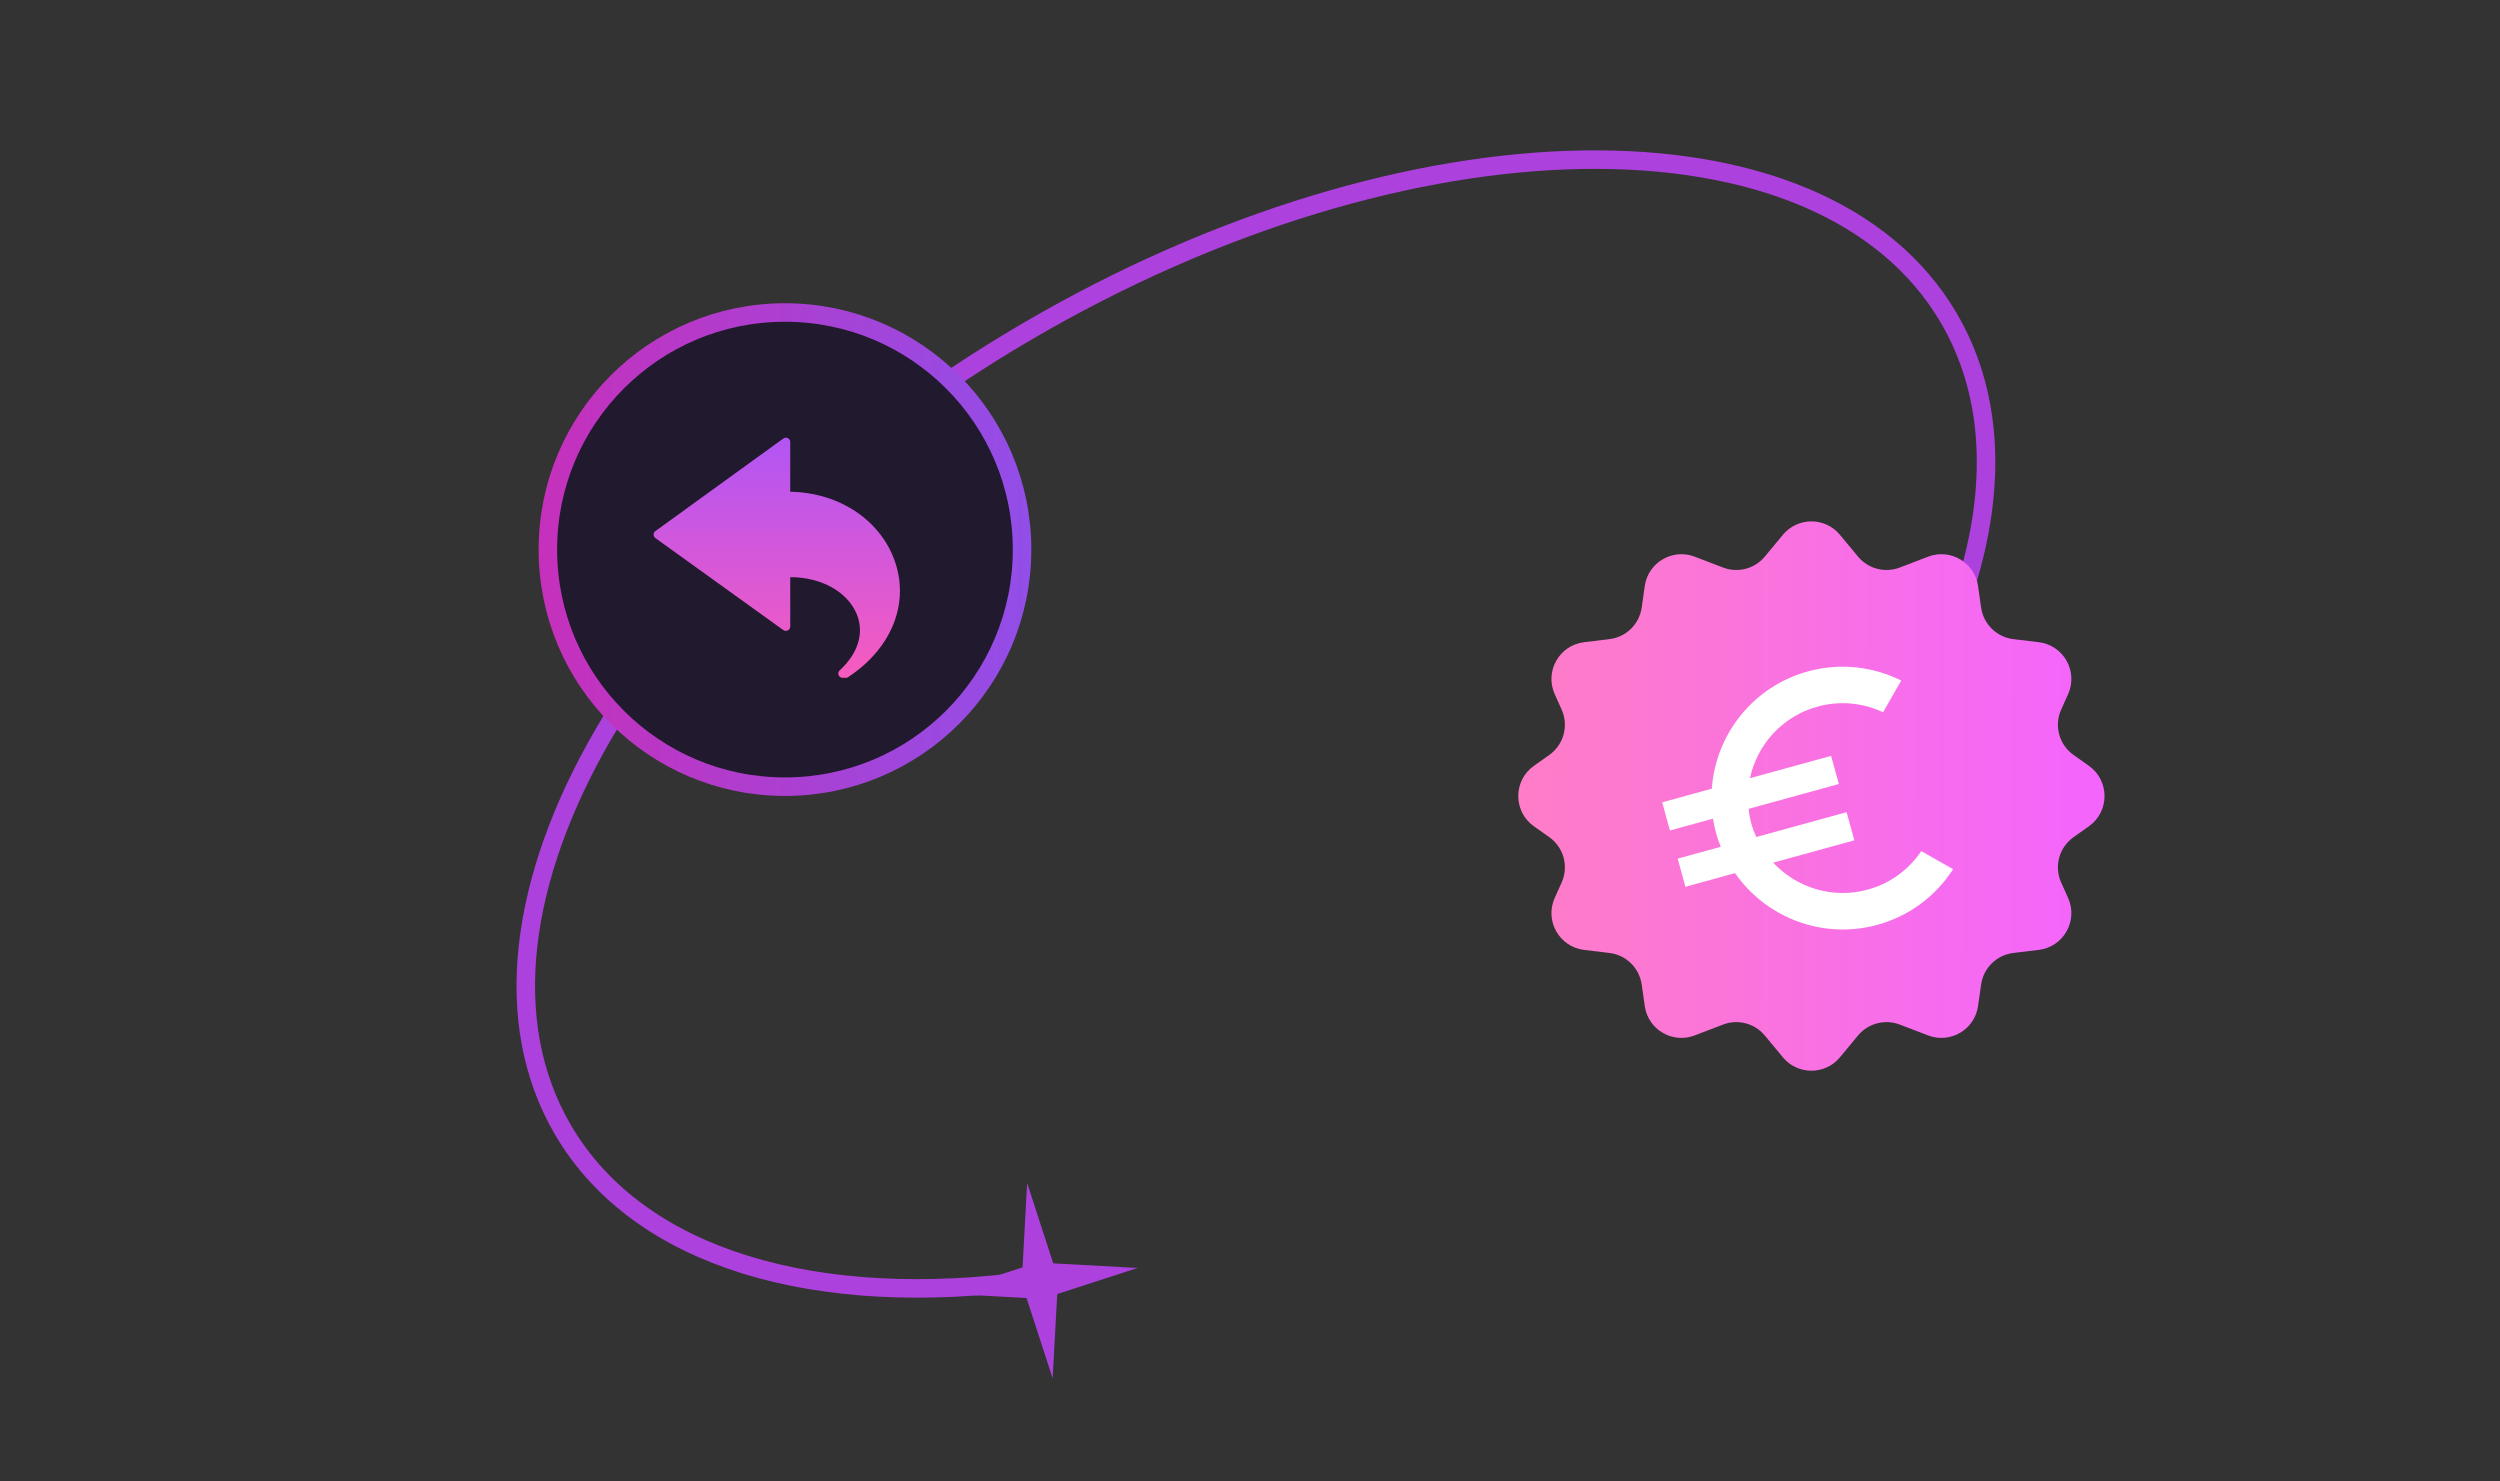
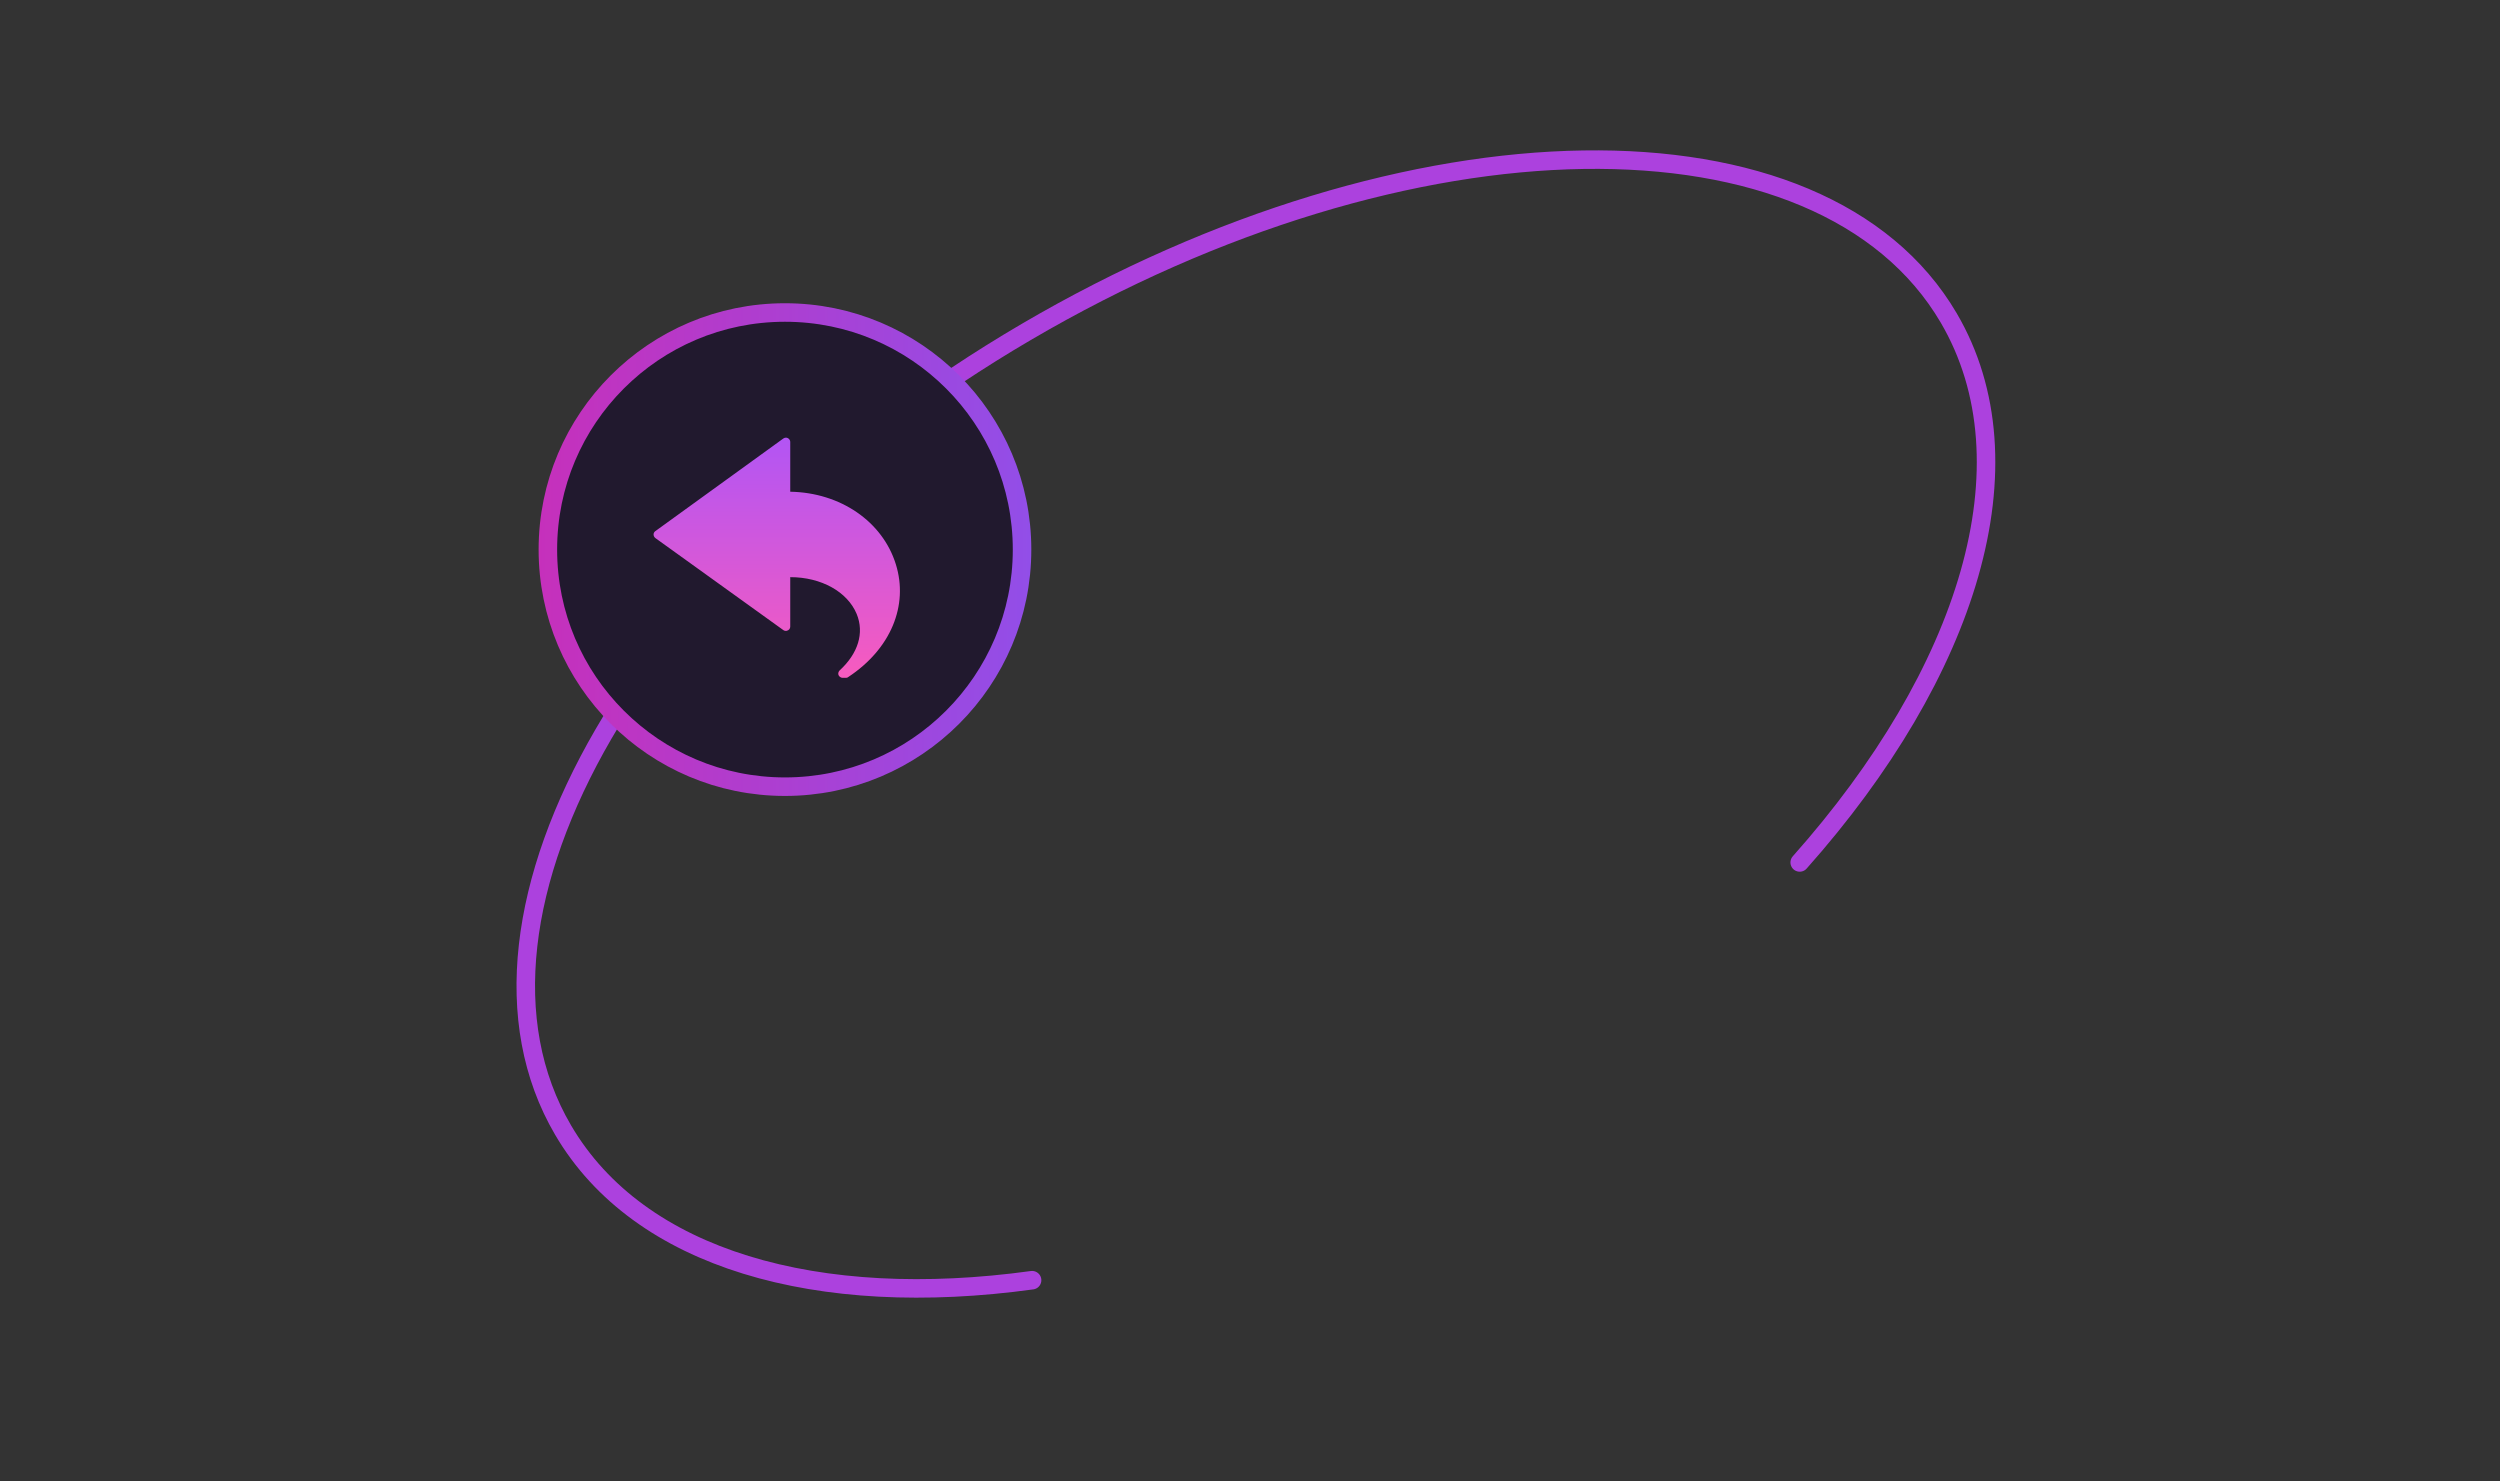
<svg xmlns="http://www.w3.org/2000/svg" width="135" height="80" viewBox="0 0 135 80" fill="none">
  <rect x="0" y="0" width="135" height="80" fill="#333333" stroke="none" />
  <g clip-path="url(#clip0_6602_21067)">
    <path d="M55.733 69.131C44.189 70.721 34.516 68.036 30.406 61.022C23.554 49.33 34.751 30.035 55.414 17.927C76.077 5.818 98.382 5.48 105.233 17.172C109.84 25.034 106.287 36.332 97.184 46.572" stroke="#AC41DE" stroke-linecap="round" />
-     <path d="M96.277 28.878C97.077 27.914 98.555 27.914 99.355 28.878L100.333 30.057C100.881 30.716 101.788 30.954 102.588 30.647L104.119 30.06C105.319 29.601 106.635 30.375 106.815 31.647L106.98 32.808C107.107 33.705 107.821 34.405 108.72 34.513L110.093 34.679C111.432 34.841 112.231 36.255 111.677 37.485L111.304 38.316C110.911 39.188 111.192 40.216 111.973 40.769L112.8 41.354C113.927 42.151 113.927 43.823 112.8 44.62L111.973 45.205C111.192 45.757 110.911 46.785 111.304 47.658L111.677 48.489C112.231 49.719 111.432 51.133 110.093 51.294L108.72 51.46C107.821 51.569 107.107 52.268 106.98 53.165L106.815 54.326C106.635 55.599 105.319 56.373 104.119 55.913L102.588 55.327C101.788 55.02 100.881 55.257 100.333 55.917L99.355 57.096C98.555 58.059 97.077 58.059 96.277 57.096L95.299 55.917C94.751 55.257 93.844 55.02 93.044 55.327L91.513 55.913C90.313 56.373 88.997 55.599 88.817 54.326L88.652 53.165C88.525 52.268 87.811 51.569 86.912 51.46L85.539 51.294C84.2 51.133 83.401 49.719 83.955 48.489L84.328 47.658C84.721 46.785 84.44 45.757 83.659 45.205L82.832 44.62C81.705 43.823 81.705 42.151 82.832 41.354L83.659 40.769C84.44 40.216 84.721 39.188 84.328 38.316L83.955 37.485C83.401 36.255 84.2 34.841 85.539 34.679L86.912 34.513C87.811 34.405 88.525 33.705 88.652 32.808L88.817 31.647C88.997 30.375 90.313 29.601 91.513 30.06L93.044 30.647C93.844 30.954 94.751 30.716 95.299 30.057L96.277 28.878Z" fill="url(#paint0_linear_6602_21067)" />
-     <path d="M100.866 48.037C98.962 48.561 97.012 47.937 95.752 46.583L100.134 45.377L99.716 43.857L94.84 45.199C94.734 44.962 94.637 44.715 94.566 44.456C94.495 44.198 94.452 43.936 94.422 43.678L99.298 42.337L98.879 40.817L94.498 42.022C94.887 40.214 96.24 38.681 98.147 38.157C99.375 37.819 100.62 37.959 101.686 38.462L102.666 36.75C101.16 35.999 99.377 35.774 97.625 36.256C94.649 37.075 92.646 39.674 92.438 42.589L89.759 43.326L90.177 44.846L92.503 44.206C92.541 44.465 92.595 44.721 92.666 44.979C92.737 45.237 92.821 45.484 92.921 45.727L90.595 46.366L91.013 47.886L93.692 47.149C95.362 49.548 98.413 50.756 101.389 49.938C103.141 49.456 104.558 48.35 105.468 46.935L103.749 45.961C103.09 46.939 102.093 47.7 100.866 48.037Z" fill="white" />
-     <path d="M55.466 63.882L56.875 68.221L61.431 68.469L57.091 69.878L56.843 74.434L55.434 70.094L50.878 69.847L55.218 68.438L55.466 63.882Z" fill="#AC41DE" />
    <circle cx="42.388" cy="29.678" r="12.803" fill="#21192E" stroke="url(#paint1_linear_6602_21067)" />
    <path d="M48.374 30.467C47.659 28.169 45.392 26.6 42.673 26.553V23.866C42.673 23.741 42.564 23.633 42.44 23.633C42.394 23.633 42.347 23.648 42.3 23.679L35.388 28.681C35.279 28.759 35.264 28.898 35.342 29.007C35.357 29.023 35.373 29.038 35.388 29.054L42.3 34.025C42.409 34.102 42.549 34.071 42.627 33.978C42.658 33.931 42.673 33.885 42.673 33.838V31.166C44.351 31.166 45.764 31.959 46.261 33.155C46.681 34.18 46.339 35.283 45.345 36.199C45.252 36.292 45.236 36.432 45.329 36.525C45.376 36.572 45.438 36.603 45.5 36.603H45.687C45.733 36.603 45.78 36.587 45.811 36.556C48.094 35.05 49.073 32.704 48.374 30.467Z" fill="url(#paint2_linear_6602_21067)" />
  </g>
  <defs>
    <linearGradient id="paint0_linear_6602_21067" x1="80.522" y1="42.987" x2="115.109" y2="43.073" gradientUnits="userSpaceOnUse">
      <stop stop-color="#FF7EC4" />
      <stop offset="0.982" stop-color="#F364FF" />
    </linearGradient>
    <linearGradient id="paint1_linear_6602_21067" x1="55.691" y1="29.623" x2="28.956" y2="29.639" gradientUnits="userSpaceOnUse">
      <stop stop-color="#924EE8" />
      <stop offset="0.999" stop-color="#C630BB" />
    </linearGradient>
    <linearGradient id="paint2_linear_6602_21067" x1="41.944" y1="23.633" x2="41.944" y2="36.603" gradientUnits="userSpaceOnUse">
      <stop stop-color="#B255F4" />
      <stop offset="1" stop-color="#F75BBE" />
    </linearGradient>
    <clipPath id="clip0_6602_21067">
      <rect width="135" height="80" fill="white" />
    </clipPath>
  </defs>
</svg>